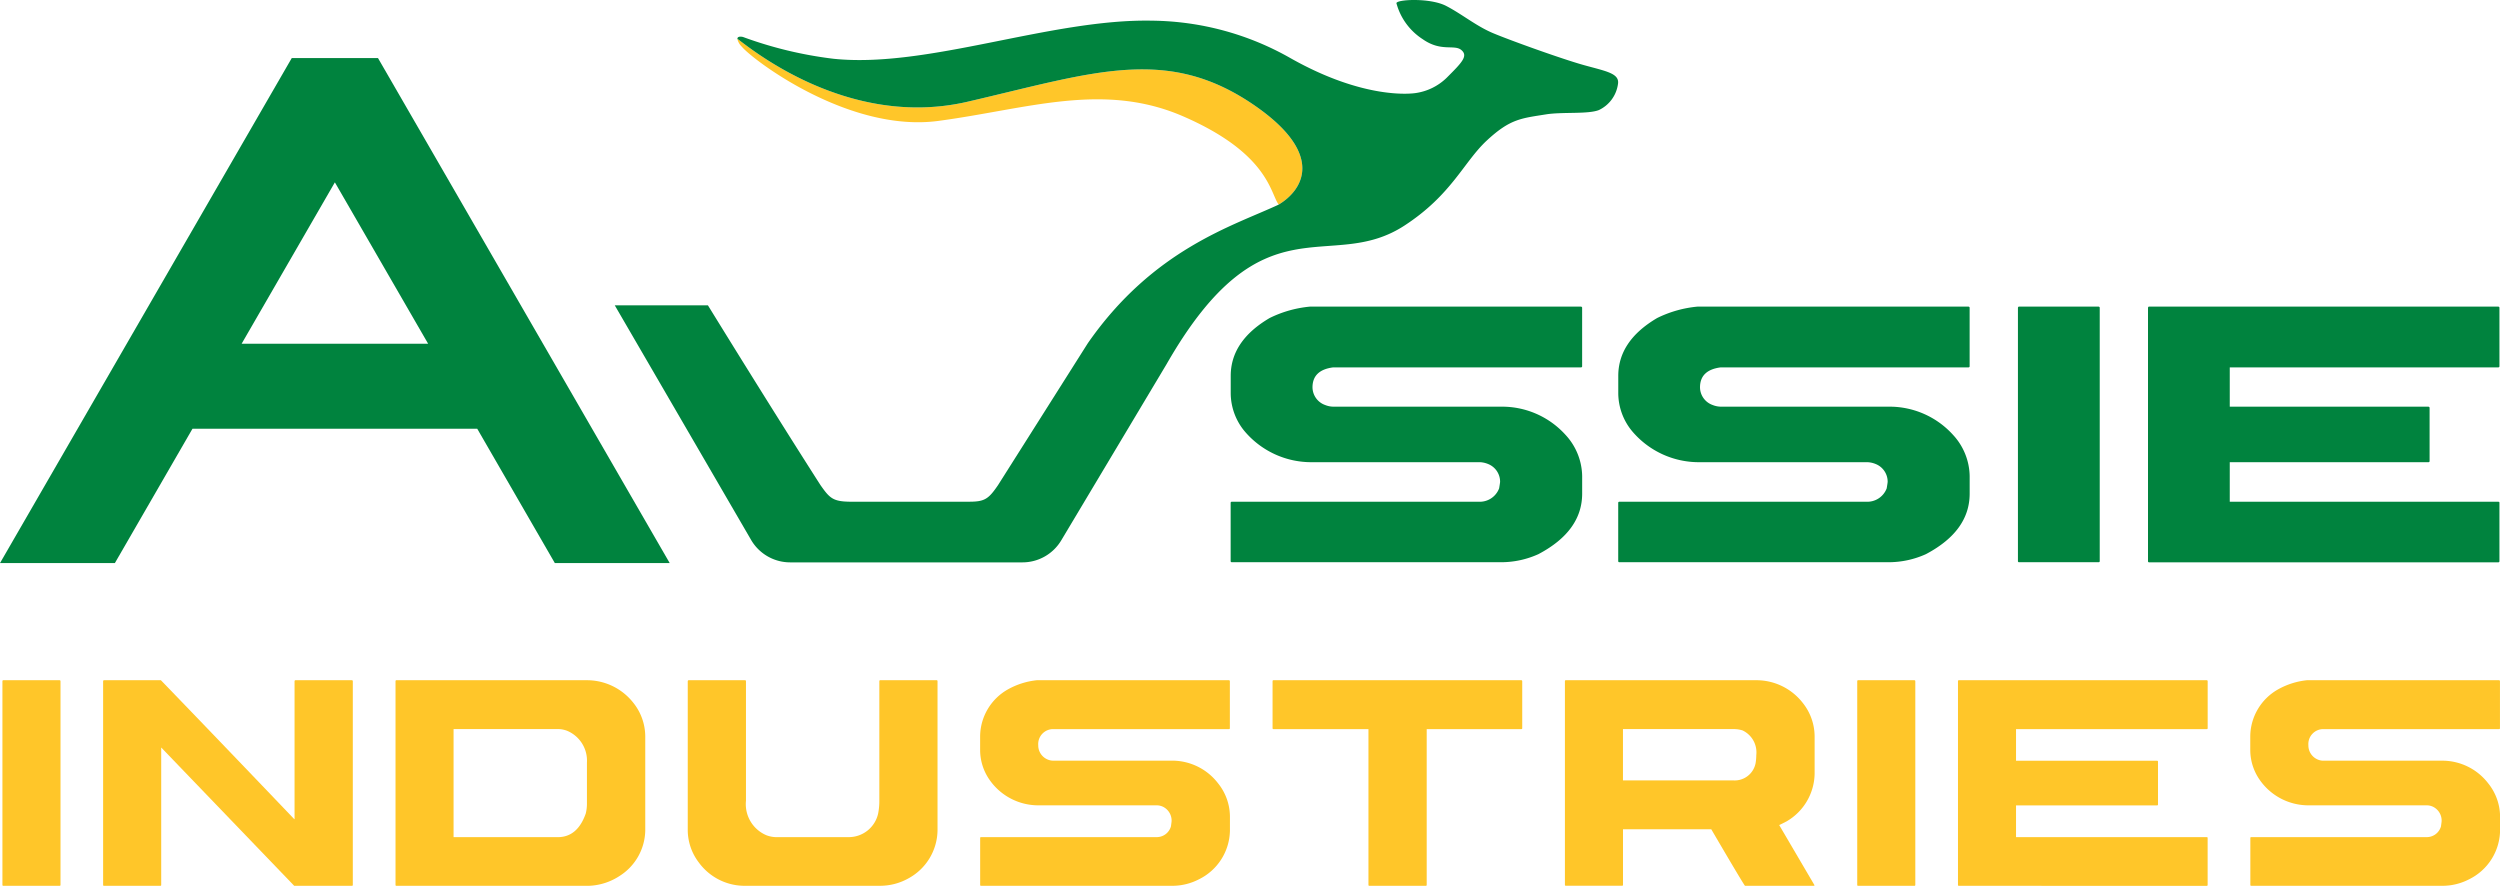
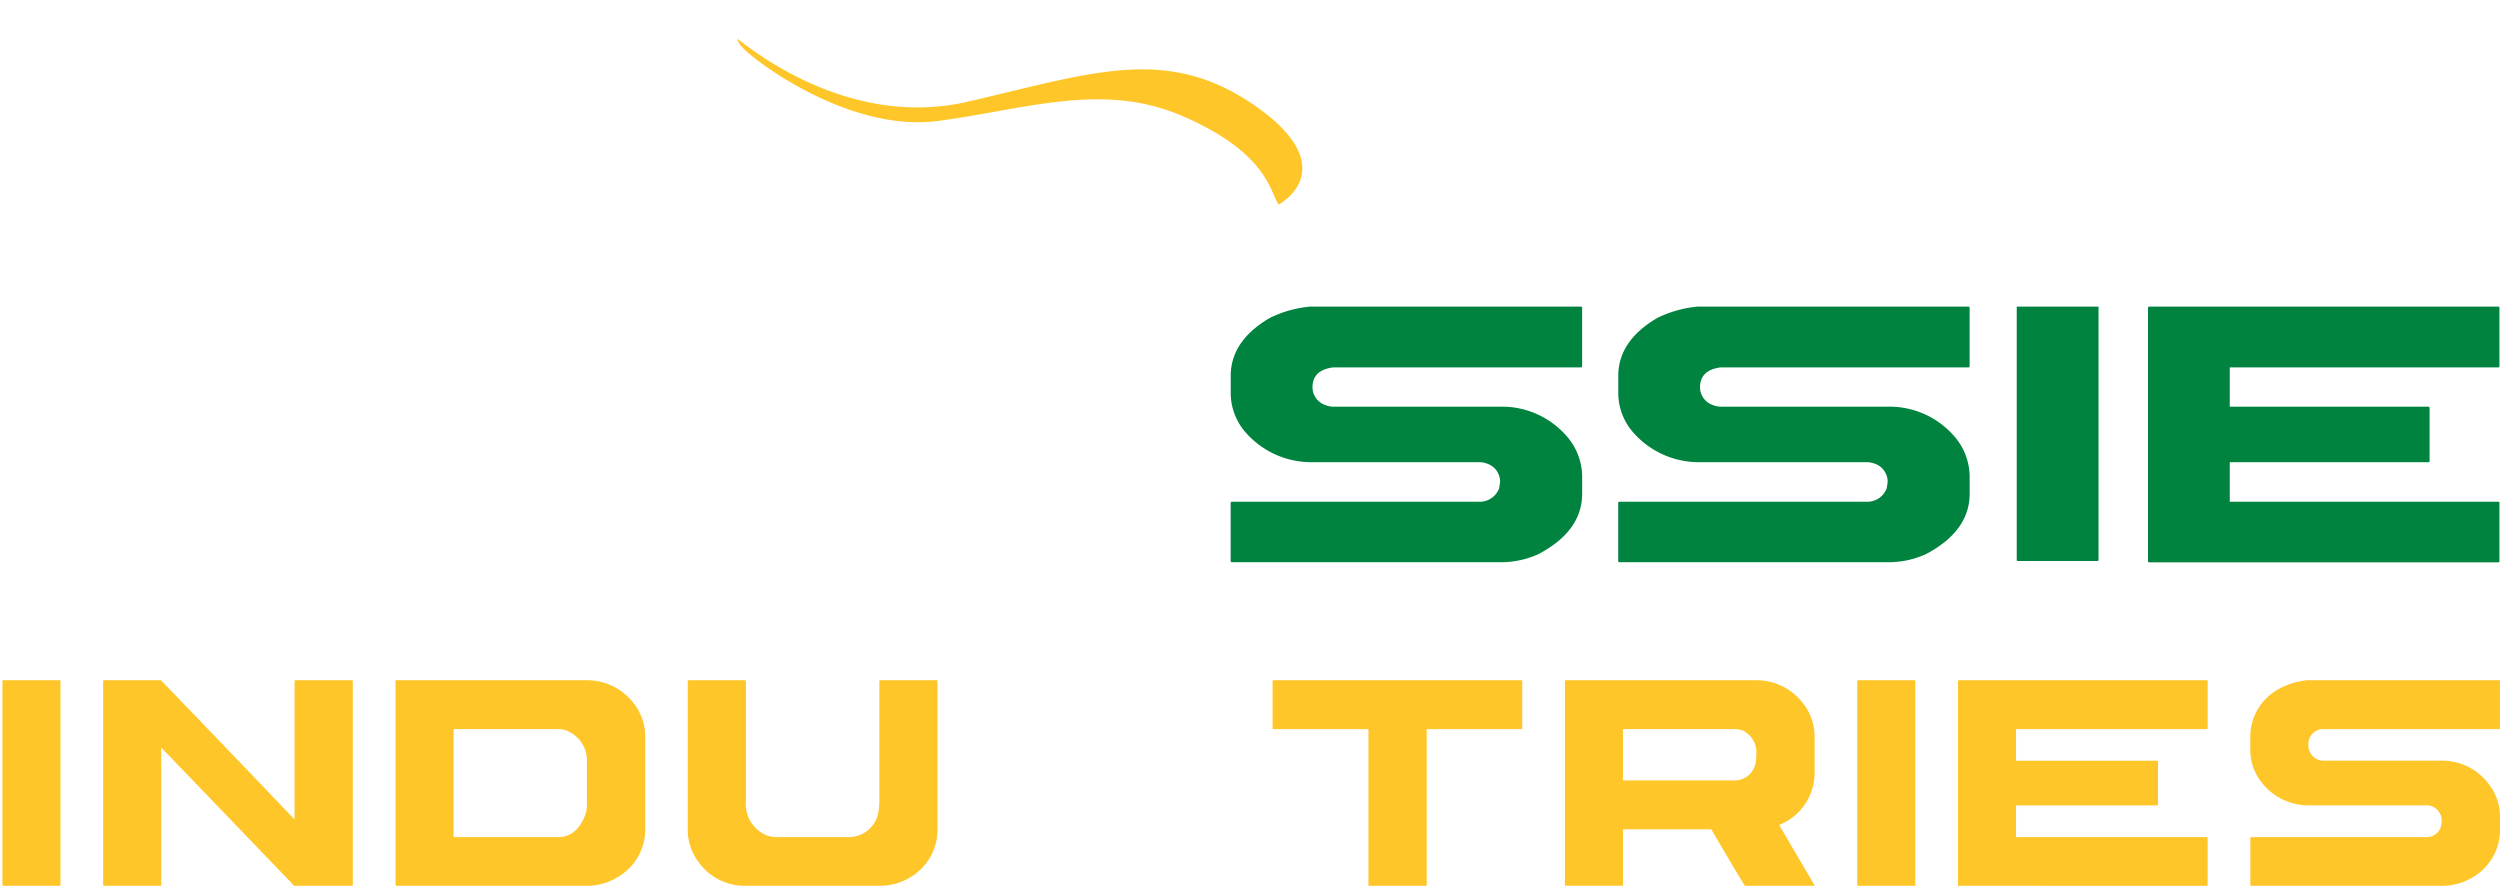
<svg xmlns="http://www.w3.org/2000/svg" width="231" height="81.851" viewBox="0 0 231 81.851">
  <g id="Aussie__Industries_2018_-1" transform="translate(0 0)">
    <g id="Group_1" data-name="Group 1" transform="translate(0.224 62.85)">
      <path id="Path_1" data-name="Path 1" d="M74.747,231.6H79.96a.086.086,0,0,1,.077.089v18.817c0,.058-.025.089-.077.089H74.747c-.052,0-.077-.031-.077-.089V231.689C74.679,231.631,74.7,231.6,74.747,231.6Z" transform="translate(-74.67 -231.597)" fill="#ffc629" />
      <path id="Path_2" data-name="Path 2" d="M105.03,231.6h5.26q4.806,4.972,12.319,12.832h.031V231.689c.009-.058.037-.089.077-.089h5.229a.086.086,0,0,1,.077.089v18.817c0,.058-.028.089-.077.089h-5.339l-12.289-12.78v12.691c0,.058-.025.089-.077.089h-5.213c-.052,0-.077-.031-.077-.089V231.689C104.962,231.631,104.99,231.6,105.03,231.6Z" transform="translate(-95.647 -231.597)" fill="#ffc629" />
      <path id="Path_3" data-name="Path 3" d="M192.974,231.6h17.69a5.451,5.451,0,0,1,4.212,2.089,5,5,0,0,1,1.1,3.1v8.71a5.077,5.077,0,0,1-2.332,4.16,5.531,5.531,0,0,1-2.9.937H192.977c-.052,0-.077-.031-.077-.089V231.686C192.906,231.631,192.931,231.6,192.974,231.6Zm5.29,4.513V246.1h9.628q1.816,0,2.584-2.178a3.636,3.636,0,0,0,.111-.885V239.21a2.988,2.988,0,0,0-1.831-2.937,2.368,2.368,0,0,0-.909-.16Z" transform="translate(-156.578 -231.597)" fill="#ffc629" />
      <path id="Path_4" data-name="Path 4" d="M280.883,231.593H286.1a.086.086,0,0,1,.077.089v11.044a3.115,3.115,0,0,0,1.877,3.186,2.68,2.68,0,0,0,1.1.178h6.464a2.779,2.779,0,0,0,2.771-2.178,6.036,6.036,0,0,0,.111-1.223V231.679c.009-.058.037-.089.077-.089H303.8a.086.086,0,0,1,.077.089v13.773a5.129,5.129,0,0,1-2.71,4.461,5.342,5.342,0,0,1-2.519.673H285.9a5.247,5.247,0,0,1-4.086-2.16,4.959,4.959,0,0,1-1.017-2.974V231.679C280.812,231.624,280.84,231.593,280.883,231.593Z" transform="translate(-217.473 -231.59)" fill="#ffc629" />
-       <path id="Path_5" data-name="Path 5" d="M373.962,231.6h17.766a.086.086,0,0,1,.077.089v4.338c0,.058-.025.089-.077.089H375.464A1.381,1.381,0,0,0,374.1,237.6a1.409,1.409,0,0,0,.83,1.309,1.322,1.322,0,0,0,.6.123H386.58a5.346,5.346,0,0,1,4.132,2.089,4.948,4.948,0,0,1,1.1,3.063V245.5a5.112,5.112,0,0,1-2.866,4.495,5.333,5.333,0,0,1-2.442.6H368.81c-.052,0-.077-.031-.077-.089v-4.338a.076.076,0,0,1,.077-.071H385a1.366,1.366,0,0,0,1.361-.992c.04-.283.061-.449.061-.495a1.424,1.424,0,0,0-.814-1.327,1.363,1.363,0,0,0-.611-.123H374.1a5.489,5.489,0,0,1-4.51-2.372,4.827,4.827,0,0,1-.86-2.725v-1.309a5.03,5.03,0,0,1,2.553-4.3A6.963,6.963,0,0,1,373.962,231.6Z" transform="translate(-278.39 -231.597)" fill="#ffc629" />
      <path id="Path_6" data-name="Path 6" d="M456.754,231.6h22.919a.086.086,0,0,1,.077.089v4.338c0,.058-.025.089-.077.089h-8.75v14.39c0,.058-.025.089-.077.089h-5.229c-.052,0-.077-.031-.077-.089v-14.39h-8.783c-.052,0-.077-.031-.077-.089v-4.338C456.686,231.631,456.711,231.6,456.754,231.6Z" transform="translate(-339.32 -231.597)" fill="#ffc629" />
      <path id="Path_7" data-name="Path 7" d="M544.674,231.6h17.69a5.423,5.423,0,0,1,4.212,2.089,5,5,0,0,1,1.1,3.1v3.435a5.189,5.189,0,0,1-2.6,4.424l-.673.335,3.272,5.576-.077.037h-6.356q-.235-.3-3.115-5.223h-8.157V250.5c0,.058-.025.089-.077.089h-5.213c-.052,0-.077-.031-.077-.089V231.686C544.606,231.631,544.634,231.6,544.674,231.6Zm5.293,4.513v4.743h10.19a1.967,1.967,0,0,0,2.068-1.61,4.562,4.562,0,0,0,.061-.725,2.244,2.244,0,0,0-1.269-2.283,2.625,2.625,0,0,0-.8-.123H549.967Z" transform="translate(-400.229 -231.597)" fill="#ffc629" />
      <path id="Path_8" data-name="Path 8" d="M632.6,231.6h5.213a.086.086,0,0,1,.077.089v18.817c0,.058-.028.089-.077.089H632.6c-.052,0-.077-.031-.077-.089V231.689C632.529,231.631,632.554,231.6,632.6,231.6Z" transform="translate(-461.139 -231.597)" fill="#ffc629" />
      <path id="Path_9" data-name="Path 9" d="M662.9,231.6h22.918a.086.086,0,0,1,.077.089v4.338c0,.058-.028.089-.077.089H668.187v2.922h13.041a.086.086,0,0,1,.077.089v3.948c0,.058-.028.089-.077.089H668.187V246.1h17.628c.052,0,.077.025.077.071v4.338c0,.058-.028.089-.077.089H662.9c-.052,0-.077-.031-.077-.089V231.692C662.826,231.631,662.854,231.6,662.9,231.6Z" transform="translate(-482.13 -231.597)" fill="#ffc629" />
      <path id="Path_10" data-name="Path 10" d="M755.969,231.6h17.766a.086.086,0,0,1,.077.089v4.338c0,.058-.025.089-.077.089H757.471a1.381,1.381,0,0,0-1.361,1.487,1.409,1.409,0,0,0,.829,1.309,1.323,1.323,0,0,0,.6.123h11.051a5.346,5.346,0,0,1,4.132,2.089,4.948,4.948,0,0,1,1.1,3.063V245.5a5.112,5.112,0,0,1-2.866,4.495,5.333,5.333,0,0,1-2.442.6h-17.69c-.052,0-.077-.031-.077-.089v-4.338a.076.076,0,0,1,.077-.071H767a1.366,1.366,0,0,0,1.361-.992c.04-.283.061-.449.061-.495a1.424,1.424,0,0,0-.814-1.327,1.363,1.363,0,0,0-.611-.123H756.107a5.48,5.48,0,0,1-4.507-2.372,4.828,4.828,0,0,1-.86-2.725v-1.309a5.03,5.03,0,0,1,2.553-4.3A6.934,6.934,0,0,1,755.969,231.6Z" transform="translate(-543.039 -231.597)" fill="#ffc629" />
    </g>
    <g id="Group_4" data-name="Group 4" transform="translate(0 0)">
      <g id="Group_3" data-name="Group 3">
        <g id="Group_2" data-name="Group 2" transform="translate(113.714 28.328)">
          <path id="Path_11" data-name="Path 11" d="M451.444,119.22h25q.111.023.111.111v5.395a.1.1,0,0,1-.111.111H453.558q-1.917.244-1.917,1.849a1.749,1.749,0,0,0,1.167,1.628,2.091,2.091,0,0,0,.836.154H469.2a7.9,7.9,0,0,1,5.816,2.6,5.727,5.727,0,0,1,1.542,3.809V136.5q0,3.456-4.034,5.591a8.354,8.354,0,0,1-3.435.75h-24.9a.1.1,0,0,1-.111-.111V137.34a.106.106,0,0,1,.111-.089h22.78a1.916,1.916,0,0,0,1.917-1.235c.058-.35.089-.556.089-.614a1.762,1.762,0,0,0-1.146-1.65,2.165,2.165,0,0,0-.86-.154H451.638a8.058,8.058,0,0,1-6.344-2.949,5.546,5.546,0,0,1-1.21-3.392v-1.628q0-3.235,3.591-5.349A10.658,10.658,0,0,1,451.444,119.22Z" transform="translate(-444.08 -119.22)" fill="#00833e" />
          <path id="Path_12" data-name="Path 12" d="M568,119.22h25q.111.023.111.111v5.395a.1.1,0,0,1-.111.111H570.115q-1.917.244-1.917,1.849a1.745,1.745,0,0,0,1.167,1.628,2.092,2.092,0,0,0,.836.154h15.555a7.906,7.906,0,0,1,5.816,2.6,5.728,5.728,0,0,1,1.542,3.809V136.5q0,3.456-4.034,5.591a8.357,8.357,0,0,1-3.438.75H560.751a.1.1,0,0,1-.111-.111V137.34a.106.106,0,0,1,.111-.089h22.78a1.918,1.918,0,0,0,1.917-1.235c.058-.35.089-.556.089-.614a1.762,1.762,0,0,0-1.146-1.65,2.175,2.175,0,0,0-.86-.154H568.2a8.058,8.058,0,0,1-6.344-2.949,5.546,5.546,0,0,1-1.211-3.392v-1.628q0-3.235,3.588-5.349A10.66,10.66,0,0,1,568,119.22Z" transform="translate(-524.831 -119.22)" fill="#00833e" />
-           <path id="Path_13" data-name="Path 13" d="M680.971,119.22h7.336c.071.015.111.052.111.111v23.4a.1.1,0,0,1-.111.111h-7.336a.1.1,0,0,1-.111-.111v-23.4Q680.883,119.22,680.971,119.22Z" transform="translate(-608.117 -119.22)" fill="#00833e" />
+           <path id="Path_13" data-name="Path 13" d="M680.971,119.22h7.336v23.4a.1.1,0,0,1-.111.111h-7.336a.1.1,0,0,1-.111-.111v-23.4Q680.883,119.22,680.971,119.22Z" transform="translate(-608.117 -119.22)" fill="#00833e" />
          <path id="Path_14" data-name="Path 14" d="M720.088,119.22h32.255q.11.023.11.111v5.395a.1.1,0,0,1-.11.111H727.535v3.631h18.353c.071.015.111.052.111.111v4.909a.1.1,0,0,1-.111.111H727.535v3.656h24.808c.074,0,.11.028.11.089v5.395a.1.1,0,0,1-.11.111H720.088c-.074,0-.108-.037-.108-.111v-23.4C719.992,119.257,720.029,119.22,720.088,119.22Z" transform="translate(-635.219 -119.22)" fill="#00833e" />
        </g>
-         <path id="Path_15" data-name="Path 15" d="M108.865,44.47H100.9L73.94,91.136H84.554l7.17-12.412h26.313l7.17,12.412h10.614Zm-12.6,26.4,8.617-14.915L113.5,70.869Z" transform="translate(-73.94 -39.107)" fill="#00833e" />
        <path id="Path_16" data-name="Path 16" d="M295.726,38.924c0-.012,0-.022-.006-.034C295.723,38.9,295.723,38.912,295.726,38.924Z" transform="translate(-227.585 -35.241)" fill="#00833e" />
        <path id="Path_17" data-name="Path 17" d="M296.133,39.808c-.015-.025-.031-.046-.043-.068C296.1,39.762,296.118,39.786,296.133,39.808Z" transform="translate(-227.842 -35.83)" fill="#00833e" />
        <path id="Path_18" data-name="Path 18" d="M343.662,44.946c-8.172-5.742-14.94-3.189-26.685-.467-11.21,2.6-20.365-5.18-21.287-5.819a1.479,1.479,0,0,0,.424.743c1.008,1.21,9.883,7.96,18.154,6.851s15.229-3.637,22.63-.418c7.917,3.444,8.034,7.124,8.817,8.15C347.988,52.623,349.954,49.37,343.662,44.946Z" transform="translate(-227.564 -35.082)" fill="#ffc629" />
-         <path id="Path_19" data-name="Path 19" d="M348.459,33.049c-2.015-.553-6.909-2.316-8.47-2.974s-2.872-1.763-4.338-2.519-4.538-.605-4.587-.252a5.712,5.712,0,0,0,2.421,3.324c1.714,1.21,2.925.455,3.579,1.008s.052,1.158-1.386,2.593a5.151,5.151,0,0,1-2.836,1.382c-.347.055-4.728.633-11.539-3.21a26.365,26.365,0,0,0-12.833-3.478c-9.364-.184-20.743,4.427-29.416,3.521a37.036,37.036,0,0,1-8.369-2.015s-.513-.132-.513.172c.98.688,10.107,8.4,21.275,5.809,11.745-2.722,18.513-5.275,26.685.467,6.295,4.424,4.326,7.677,2.049,9.044a0,0,0,0,1,0,0c-4.172,1.954-11.585,4.1-17.637,12.814l-8.289,13.1c-.894,1.315-1.256,1.536-2.691,1.536H280.536c-1.539-.025-1.846-.332-2.688-1.533,0,0-3.816-5.926-10.4-16.611H258.84l12.611,21.7a4.179,4.179,0,0,0,3.594,2.049h21.462a4.173,4.173,0,0,0,3.6-2.055l9.73-16.279c8.919-15.545,15.035-8.276,21.96-12.78,4.384-2.851,5.469-5.871,7.628-7.874s3.177-2.04,5.456-2.406c1.508-.243,3.88,0,4.891-.4a3.127,3.127,0,0,0,1.766-2.418C351.684,33.8,350.474,33.605,348.459,33.049Z" transform="translate(-202.035 -27.013)" fill="#00833e" />
      </g>
    </g>
  </g>
</svg>